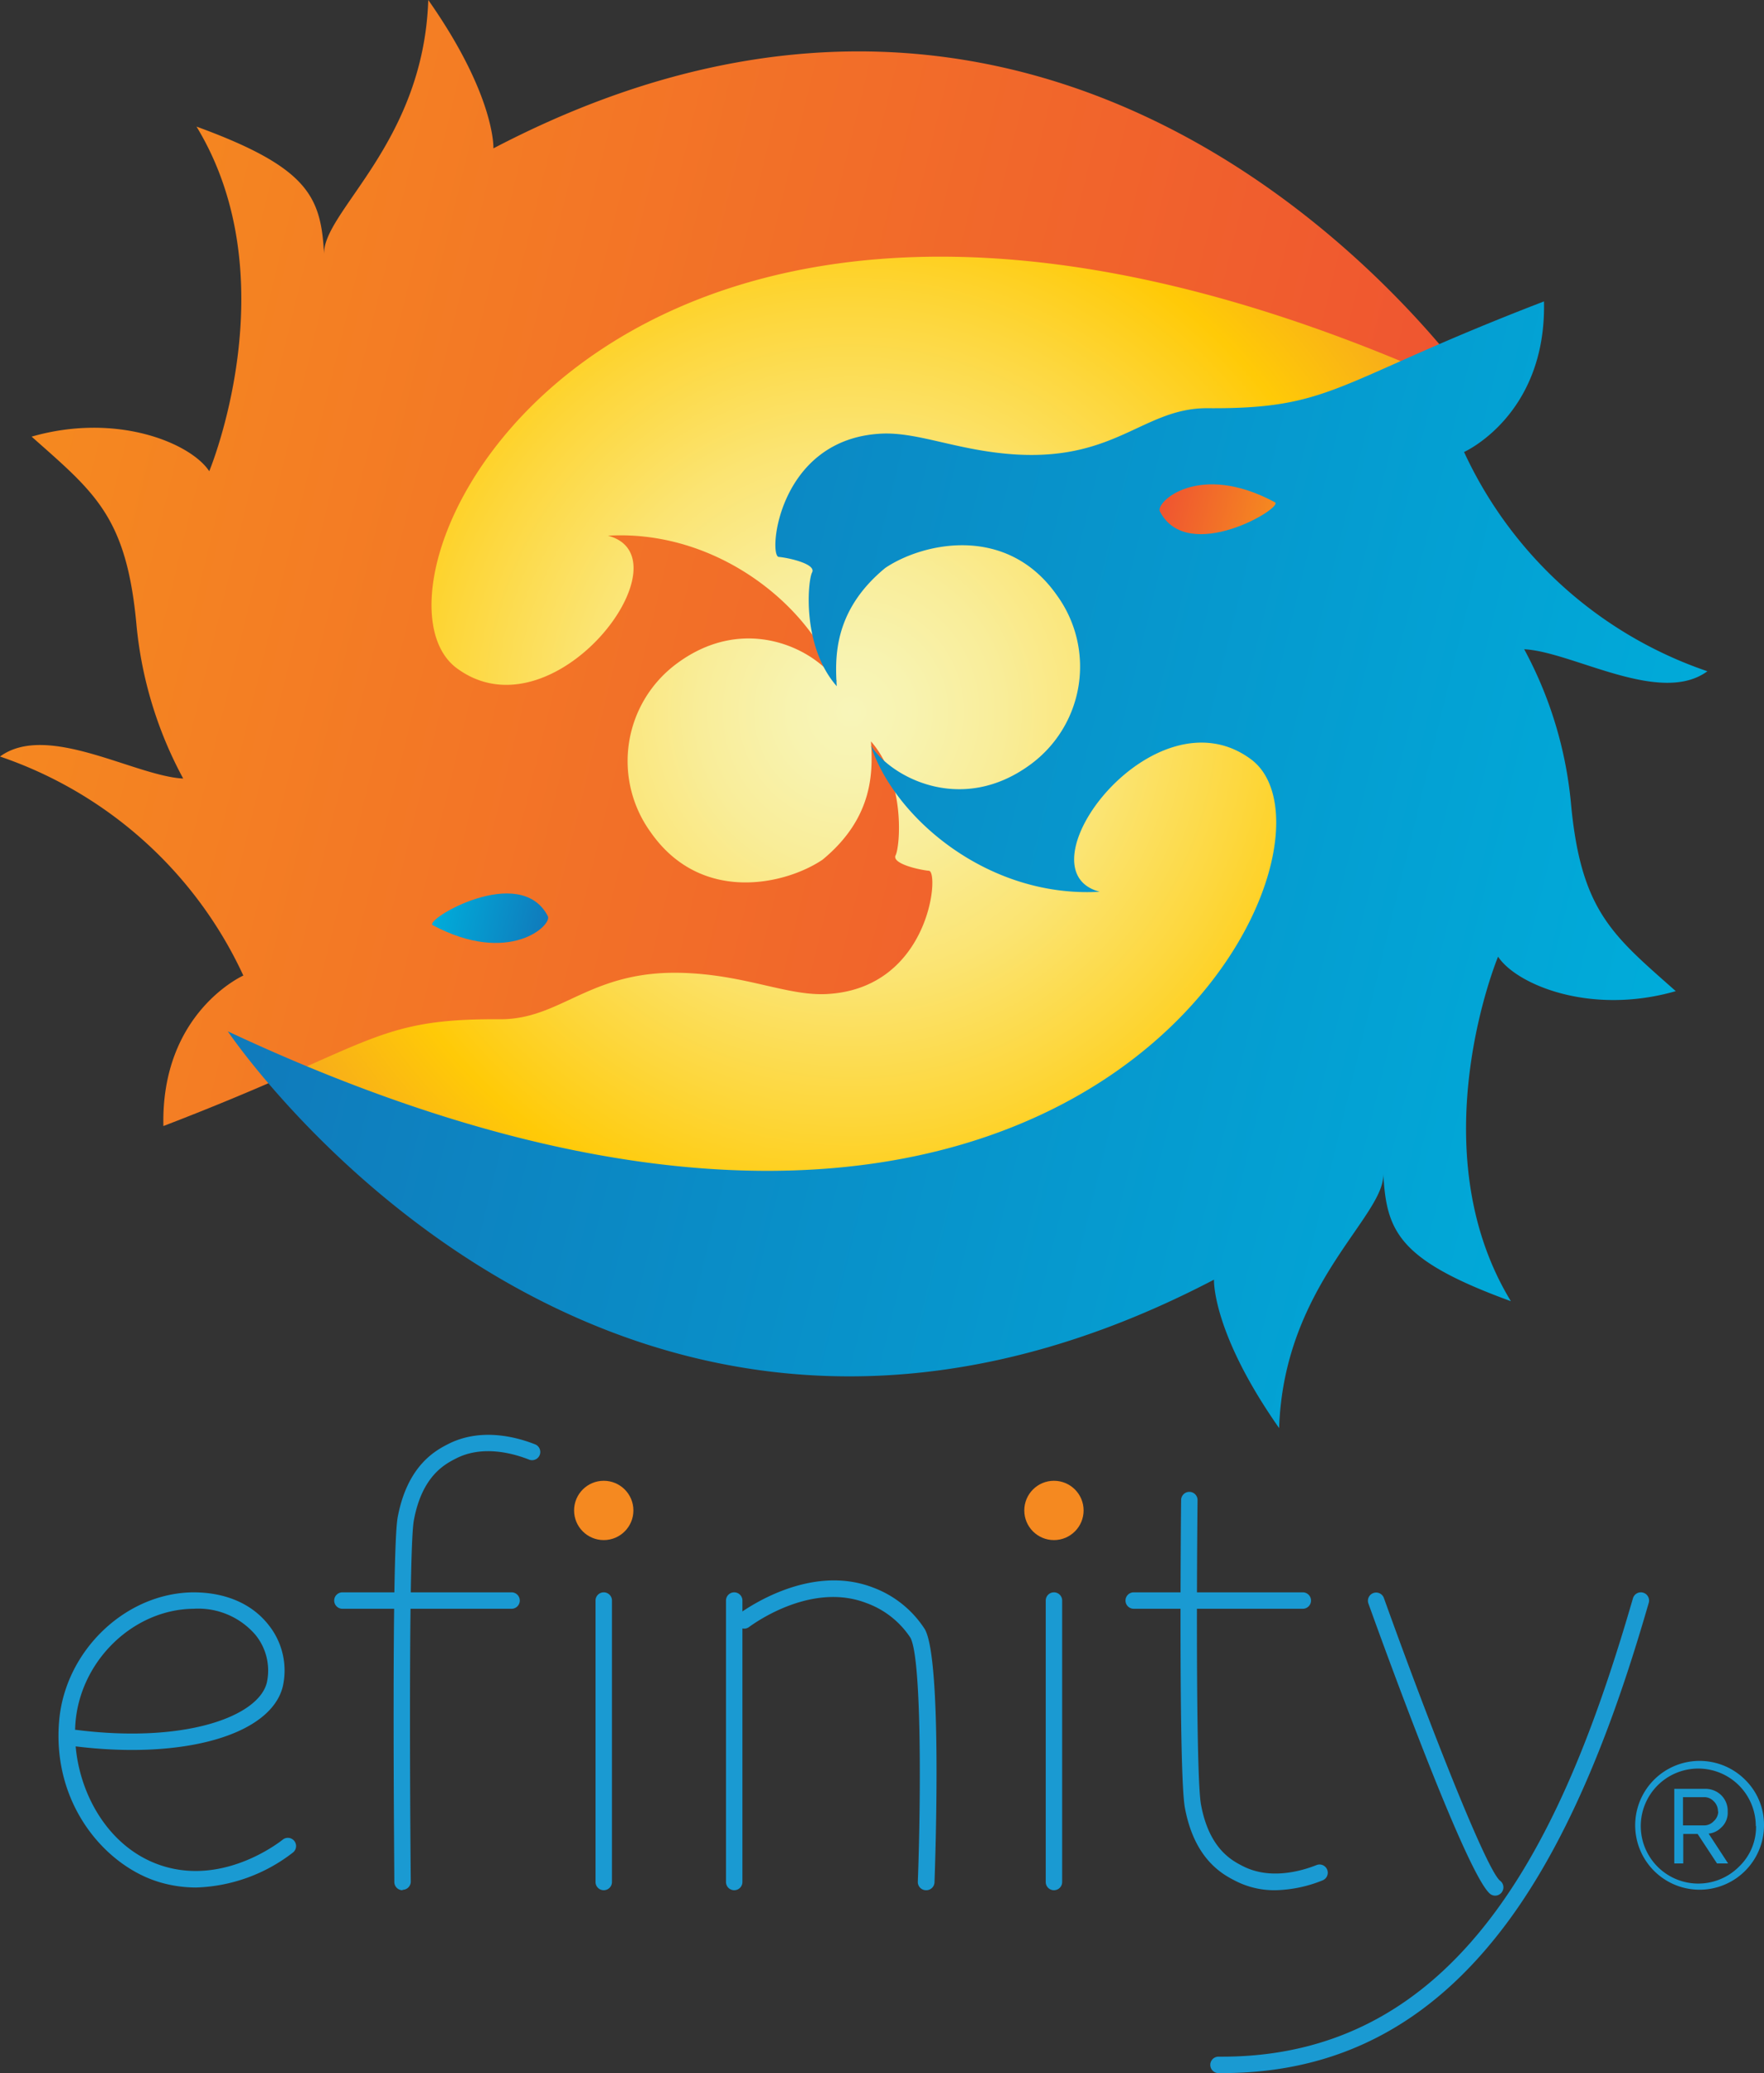
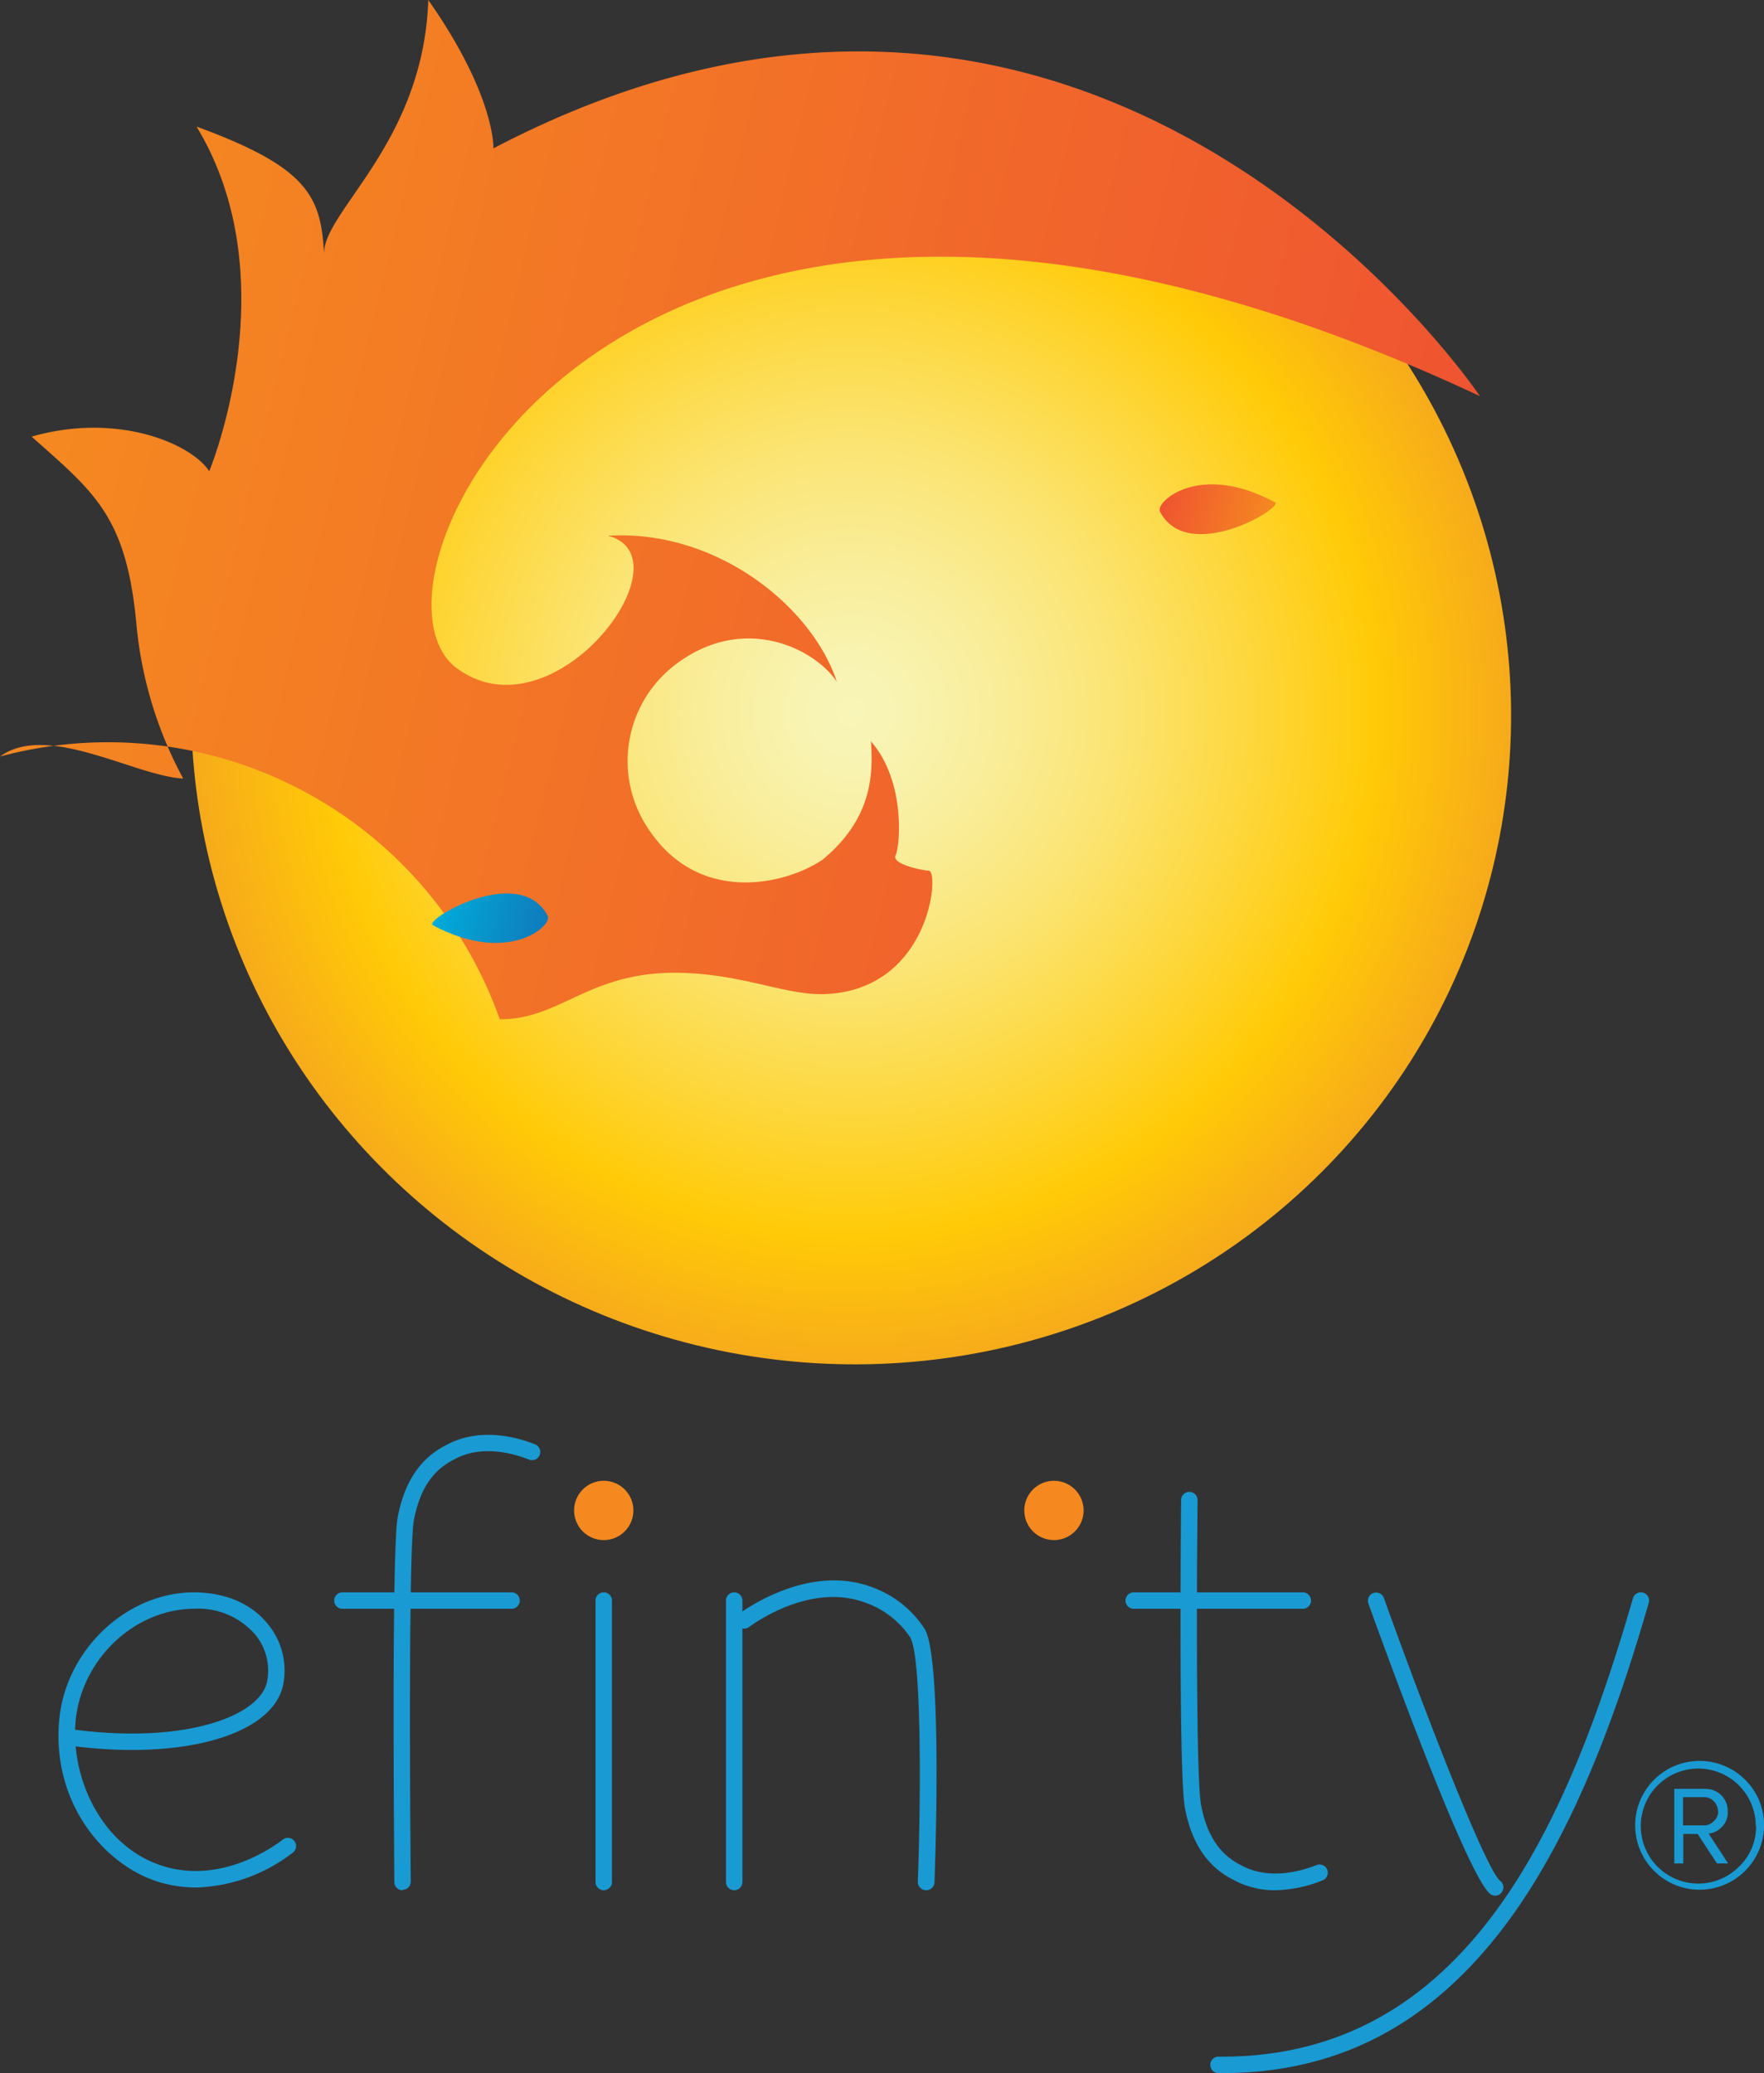
<svg xmlns="http://www.w3.org/2000/svg" xmlns:xlink="http://www.w3.org/1999/xlink" id="Layer_1" data-name="Layer 1" viewBox="0 0 214.72 252.35">
  <rect x="0" y="0" width="214.72" height="252.35" fill="#333333" stroke="none" />
  <defs>
    <style>.cls-1{fill:url(#radial-gradient);}.cls-2{fill:url(#linear-gradient);}.cls-3{fill:url(#linear-gradient-2);}.cls-4{fill:url(#linear-gradient-3);}.cls-5{fill:url(#linear-gradient-4);}.cls-6{fill:#1a9ad2;}.cls-7{fill:#f58920;}</style>
    <radialGradient id="radial-gradient" cx="139.9" cy="83.23" r="79.89" gradientTransform="translate(186.84 -53.25) rotate(90)" gradientUnits="userSpaceOnUse">
      <stop offset="0" stop-color="#f8f5b9" />
      <stop offset="0.09" stop-color="#f8f3b0" />
      <stop offset="0.23" stop-color="#f9ed99" />
      <stop offset="0.41" stop-color="#fbe472" />
      <stop offset="0.61" stop-color="#fdd73d" />
      <stop offset="0.8" stop-color="#ffca07" />
      <stop offset="1" stop-color="#f7ab1b" />
    </radialGradient>
    <linearGradient id="linear-gradient" x1="420.7" y1="833.79" x2="590.8" y2="833.79" gradientTransform="translate(-208.22 -853.56) rotate(13.69)" gradientUnits="userSpaceOnUse">
      <stop offset="0" stop-color="#f58920" />
      <stop offset="1" stop-color="#ef5431" />
    </linearGradient>
    <linearGradient id="linear-gradient-2" x1="482.09" y1="874.22" x2="495.66" y2="874.22" gradientTransform="translate(-208.22 -853.56) rotate(13.69)" gradientUnits="userSpaceOnUse">
      <stop offset="0" stop-color="#00acda" />
      <stop offset="1" stop-color="#107abb" />
    </linearGradient>
    <linearGradient id="linear-gradient-3" x1="361.88" y1="391.21" x2="531.99" y2="391.21" gradientTransform="translate(463.72 583.4) rotate(-166.31)" xlink:href="#linear-gradient-2" />
    <linearGradient id="linear-gradient-4" x1="423.28" y1="431.63" x2="436.85" y2="431.63" gradientTransform="translate(463.72 583.4) rotate(-166.31)" xlink:href="#linear-gradient" />
  </defs>
  <ellipse class="cls-1" cx="103.61" cy="86.65" rx="79.38" ry="80.39" transform="translate(-5.11 166.8) rotate(-76.31)" />
-   <path class="cls-2" d="M60.83,124.07c-15.39-.1-15.36,3.18-40.94,13-.31-13.85,9.73-18.32,9.73-18.32A50.58,50.58,0,0,0,0,92.09c5.75-4.21,16.42,2.38,22.3,2.68a48.89,48.89,0,0,1-5.68-18.62c-1.2-13.31-5.1-16.18-12.77-23,10.44-3,19.42.84,21.62,4.21,0,0,9.74-23.38-1.55-41.95C37.65,20.42,39.08,24,39.45,31c-.27-5.19,12.1-13.48,12.68-31,8.21,11.7,7.93,18.06,7.93,18.06C134-20.64,180.14,48.22,180.14,48.22,75.59-.76,41.37,70.77,55.59,81.33,67.41,90.1,84.11,67.85,74,65.21,87.51,64.42,99,74.12,101.86,83c-2.5-3.86-11.08-8.44-19.46-2.24a14.76,14.76,0,0,0-3.2,20.54c6.12,8.77,16.39,6.4,20.92,3.35,6.35-5.23,6.1-10.95,5.9-14.4,4.27,4.88,3.52,12.84,3,13.85s2.77,1.77,4.06,1.9.13,14.31-12.41,15c-4.61.25-9.45-2.12-16.6-2.53C71.93,117.73,68.58,124.12,60.83,124.07Z" />
+   <path class="cls-2" d="M60.83,124.07A50.58,50.58,0,0,0,0,92.09c5.75-4.21,16.42,2.38,22.3,2.68a48.89,48.89,0,0,1-5.68-18.62c-1.2-13.31-5.1-16.18-12.77-23,10.44-3,19.42.84,21.62,4.21,0,0,9.74-23.38-1.55-41.95C37.65,20.42,39.08,24,39.45,31c-.27-5.19,12.1-13.48,12.68-31,8.21,11.7,7.93,18.06,7.93,18.06C134-20.64,180.14,48.22,180.14,48.22,75.59-.76,41.37,70.77,55.59,81.33,67.41,90.1,84.11,67.85,74,65.21,87.51,64.42,99,74.12,101.86,83c-2.5-3.86-11.08-8.44-19.46-2.24a14.76,14.76,0,0,0-3.2,20.54c6.12,8.77,16.39,6.4,20.92,3.35,6.35-5.23,6.1-10.95,5.9-14.4,4.27,4.88,3.52,12.84,3,13.85s2.77,1.77,4.06,1.9.13,14.31-12.41,15c-4.61.25-9.45-2.12-16.6-2.53C71.93,117.73,68.58,124.12,60.83,124.07Z" />
  <path class="cls-3" d="M52.68,112.62c9.27,4.95,14.59,0,14-1.11C63.3,105,51.52,112,52.68,112.62Z" />
-   <path class="cls-4" d="M147,49.69c15.39.11,15.36-3.17,40.94-13,.31,13.86-9.73,18.33-9.73,18.33a50.58,50.58,0,0,0,29.62,26.69c-5.75,4.22-16.43-2.38-22.3-2.68a49,49,0,0,1,5.68,18.62c1.2,13.31,5.1,16.19,12.77,23-10.44,3-19.43-.84-21.63-4.2,0,0-9.73,23.38,1.56,41.94-13.73-5-15.16-8.52-15.53-15.55.27,5.2-12.11,13.49-12.68,31-8.21-11.71-7.93-18.07-7.93-18.07C73.89,194.41,27.73,125.54,27.73,125.54c104.55,49,138.77-22.55,124.55-33.11-11.82-8.77-28.52,13.49-18.42,16.12-13.5.79-24.94-8.91-27.85-17.77,2.5,3.86,11.08,8.45,19.46,2.25a14.77,14.77,0,0,0,3.2-20.54c-6.12-8.77-16.39-6.41-20.92-3.35-6.35,5.23-6.1,11-5.9,14.39-4.27-4.87-3.53-12.84-3-13.85s-2.77-1.77-4.06-1.89-.13-14.31,12.41-15c4.6-.25,9.45,2.13,16.6,2.54C135.94,56,139.29,49.64,147,49.69Z" />
  <path class="cls-5" d="M155.19,61.14c-9.27-5-14.59,0-14,1.12C144.57,68.8,156.35,61.76,155.19,61.14Z" />
  <path class="cls-6" d="M23.87,229.76a15.73,15.73,0,0,1-4.39-.63c-6.65-1.95-13.21-9.54-12.27-19.78.79-8.48,8.11-15.45,16.32-15.52,3.88,0,7.1,1.36,9.13,3.93a8.87,8.87,0,0,1,1.76,7.54c-1.45,5.86-12,8.91-25.21,7.28.54,6.2,4.32,12.72,10.84,14.63,7.26,2.13,13.66-2.72,14.37-3.28a1,1,0,0,1,1.24,1.57A20.21,20.21,0,0,1,23.87,229.76ZM9.14,210.57h.12c13.23,1.68,22.2-1.61,23.22-5.75A6.87,6.87,0,0,0,31.09,199a9.18,9.18,0,0,0-7.54-3.17C16.33,195.9,9.9,202,9.2,209.53,9.17,209.87,9.15,210.22,9.14,210.57Z" />
  <path class="cls-6" d="M49,230.09a1,1,0,0,1-1-1c0-1.64-.37-40.25.41-44.41,1.2-6.39,4.71-8.17,6.2-8.93,4-2,8.32-.81,10.56.08a1,1,0,0,1-.73,1.86c-1.93-.77-5.65-1.81-8.88-.18-1.38.7-4.17,2.11-5.18,7.53-.6,3.18-.51,30.19-.38,44a1,1,0,0,1-1,1Z" />
  <path class="cls-6" d="M112.72,230.09h0a1,1,0,0,1-1-1c.38-10.19.47-27.29-.91-29.75a10.82,10.82,0,0,0-5.33-4.2c-6.41-2.49-13.06,2-14.33,2.93A1,1,0,0,1,90,196.41c1.42-1,8.85-6,16.23-3.18a12.79,12.79,0,0,1,6.35,5.1c2.11,3.75,1.27,28,1.17,30.8A1,1,0,0,1,112.72,230.09Z" />
  <path class="cls-6" d="M73.49,230.09a1,1,0,0,1-1-1V194.83a1,1,0,0,1,2,0v34.26A1,1,0,0,1,73.49,230.09Z" />
  <path class="cls-6" d="M89.37,230.09a1,1,0,0,1-1-1V194.83a1,1,0,0,1,2,0v34.26A1,1,0,0,1,89.37,230.09Z" />
-   <path class="cls-6" d="M128.29,230.09a1,1,0,0,1-1-1V194.83a1,1,0,0,1,2,0v34.26A1,1,0,0,1,128.29,230.09Z" />
  <path class="cls-6" d="M62.27,195.83H41.68a1,1,0,0,1,0-2H62.27a1,1,0,1,1,0,2Z" />
  <path class="cls-6" d="M155.22,230.09a10.38,10.38,0,0,1-4.75-1.09c-1.54-.78-5.05-2.55-6.24-8.94-.78-4.17-.48-36.1-.46-37.46a1,1,0,0,1,1-1h0a1,1,0,0,1,1,1c-.12,11.43-.17,33.89.42,37.07,1,5.42,3.8,6.83,5.14,7.51,3.27,1.65,7,.61,8.92-.15a1,1,0,1,1,.74,1.86A16.15,16.15,0,0,1,155.22,230.09Z" />
  <path class="cls-6" d="M158.62,195.83H138a1,1,0,0,1,0-2h20.58a1,1,0,0,1,0,2Z" />
  <path class="cls-6" d="M182,230.75a1,1,0,0,1-.56-.17c-2.77-2-12.88-29.84-14.88-35.41a1,1,0,0,1,1.88-.68c5.65,15.74,12.52,33.16,14.16,34.45a1,1,0,0,1,.2,1.4A1,1,0,0,1,182,230.75Z" />
  <path class="cls-6" d="M148.79,252.35h-.47a1,1,0,0,1,0-2h.45c29.81,0,42-28.19,50-55.8a1,1,0,0,1,1.24-.68,1,1,0,0,1,.68,1.24c-3.24,11.2-8.58,27.45-17.5,39.28C174.08,246.47,162.82,252.35,148.79,252.35Z" />
  <circle class="cls-7" cx="73.49" cy="183.86" r="3.61" />
  <circle class="cls-7" cx="128.29" cy="183.86" r="3.61" />
  <path class="cls-6" d="M214.72,222.27a7.84,7.84,0,1,1-2.3-5.63A7.68,7.68,0,0,1,214.72,222.27Zm-1,0a7,7,0,1,0-2,4.91A6.66,6.66,0,0,0,213.75,222.27Zm-3.37,4.56H209l-2.36-3.59h-1.75v3.59H203.8v-9.08h3.7a2.75,2.75,0,0,1,2,.76,2.66,2.66,0,0,1,.8,2,2.43,2.43,0,0,1-.84,2,2.48,2.48,0,0,1-1.48.69Zm-1.23-6.32a1.7,1.7,0,0,0-.52-1.25,1.59,1.59,0,0,0-1.13-.5h-2.61v3.44h2.61a1.61,1.61,0,0,0,1.13-.51A1.63,1.63,0,0,0,209.15,220.51Z" />
</svg>